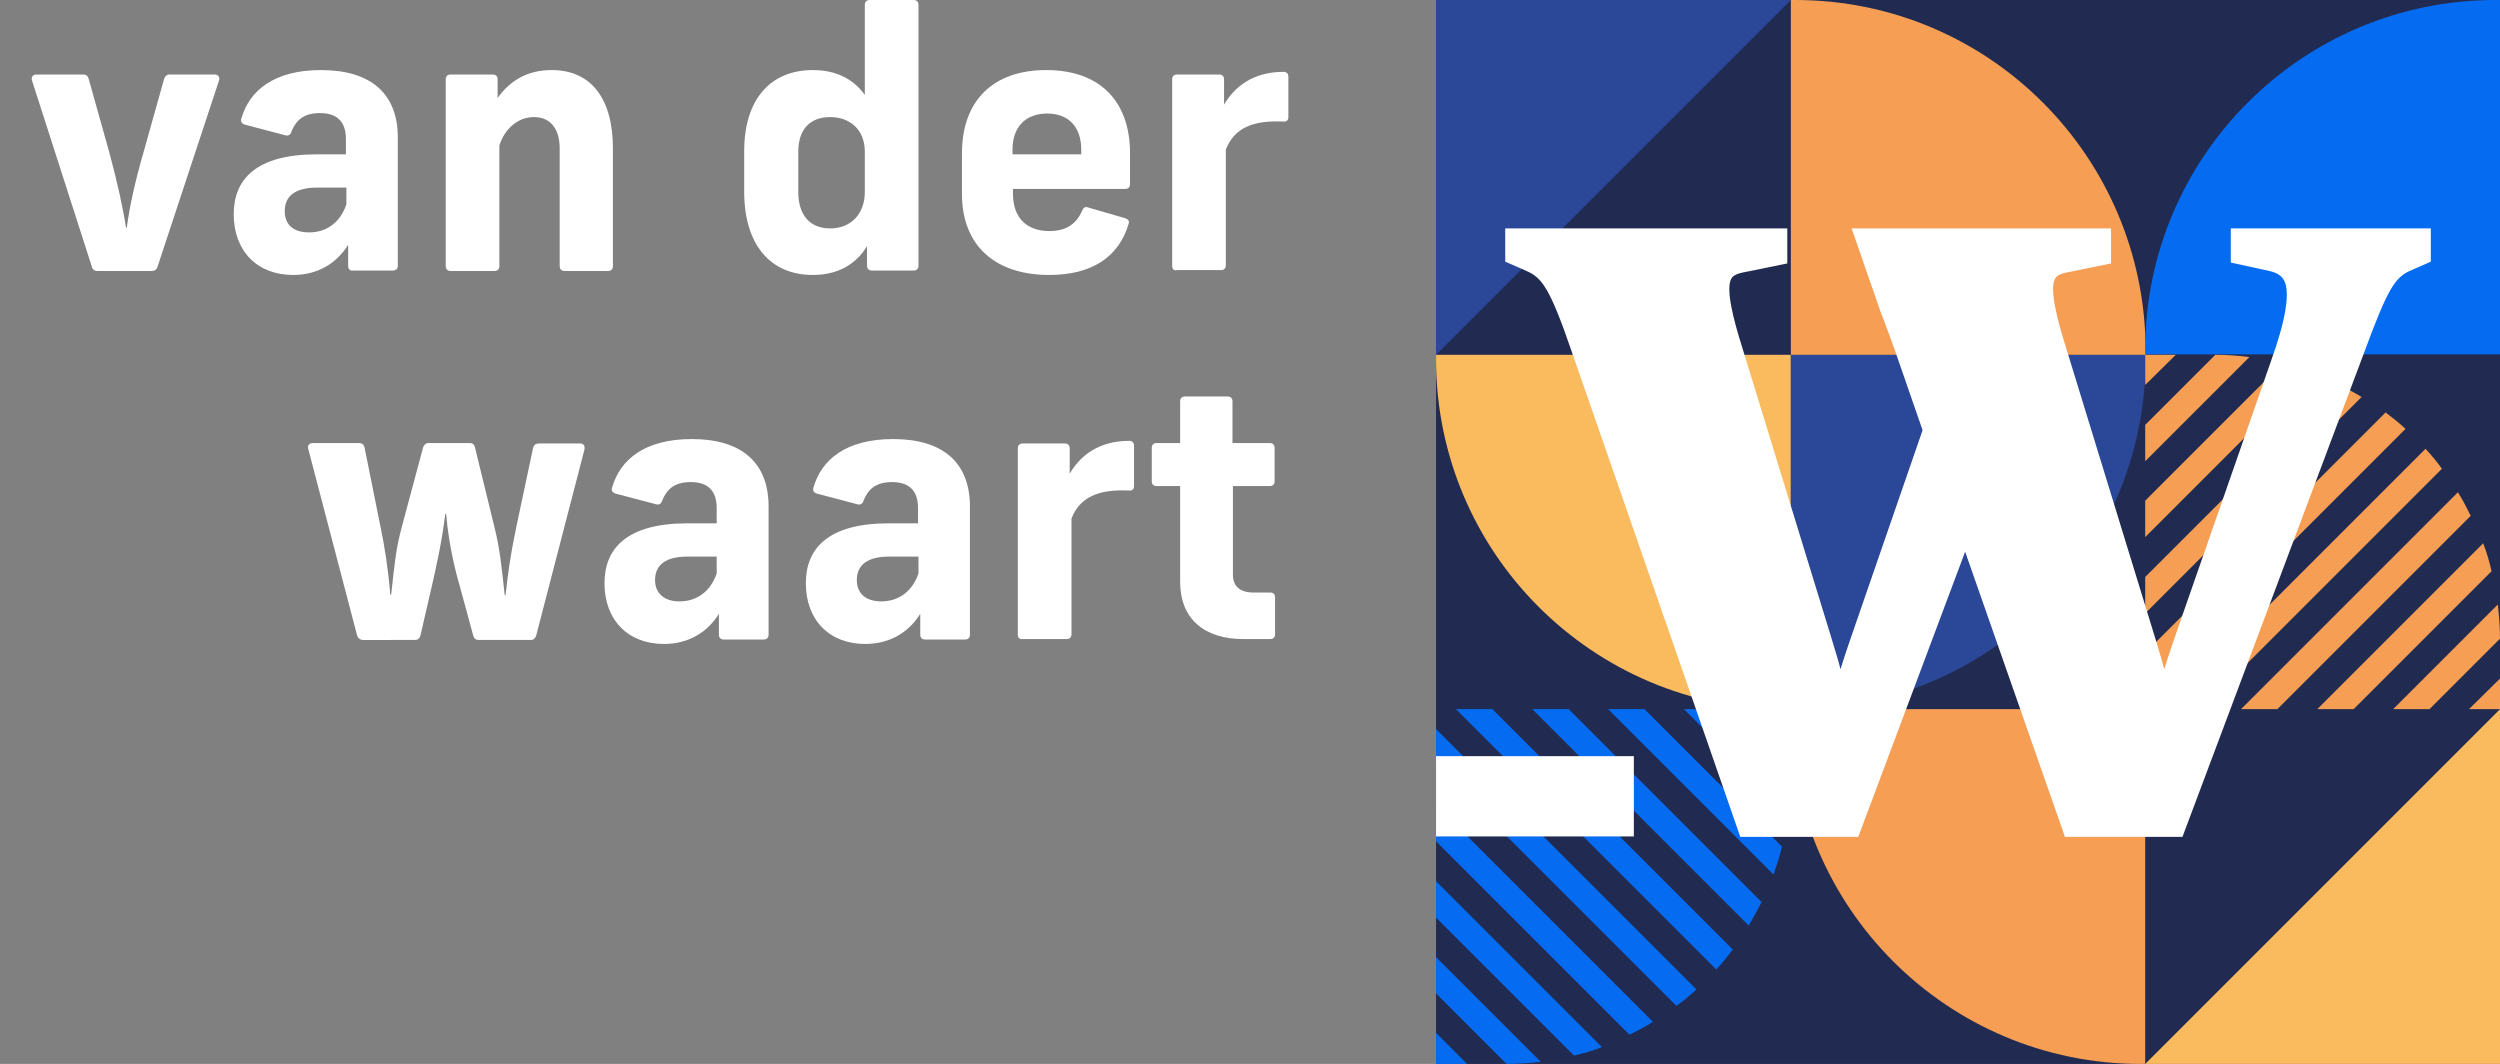
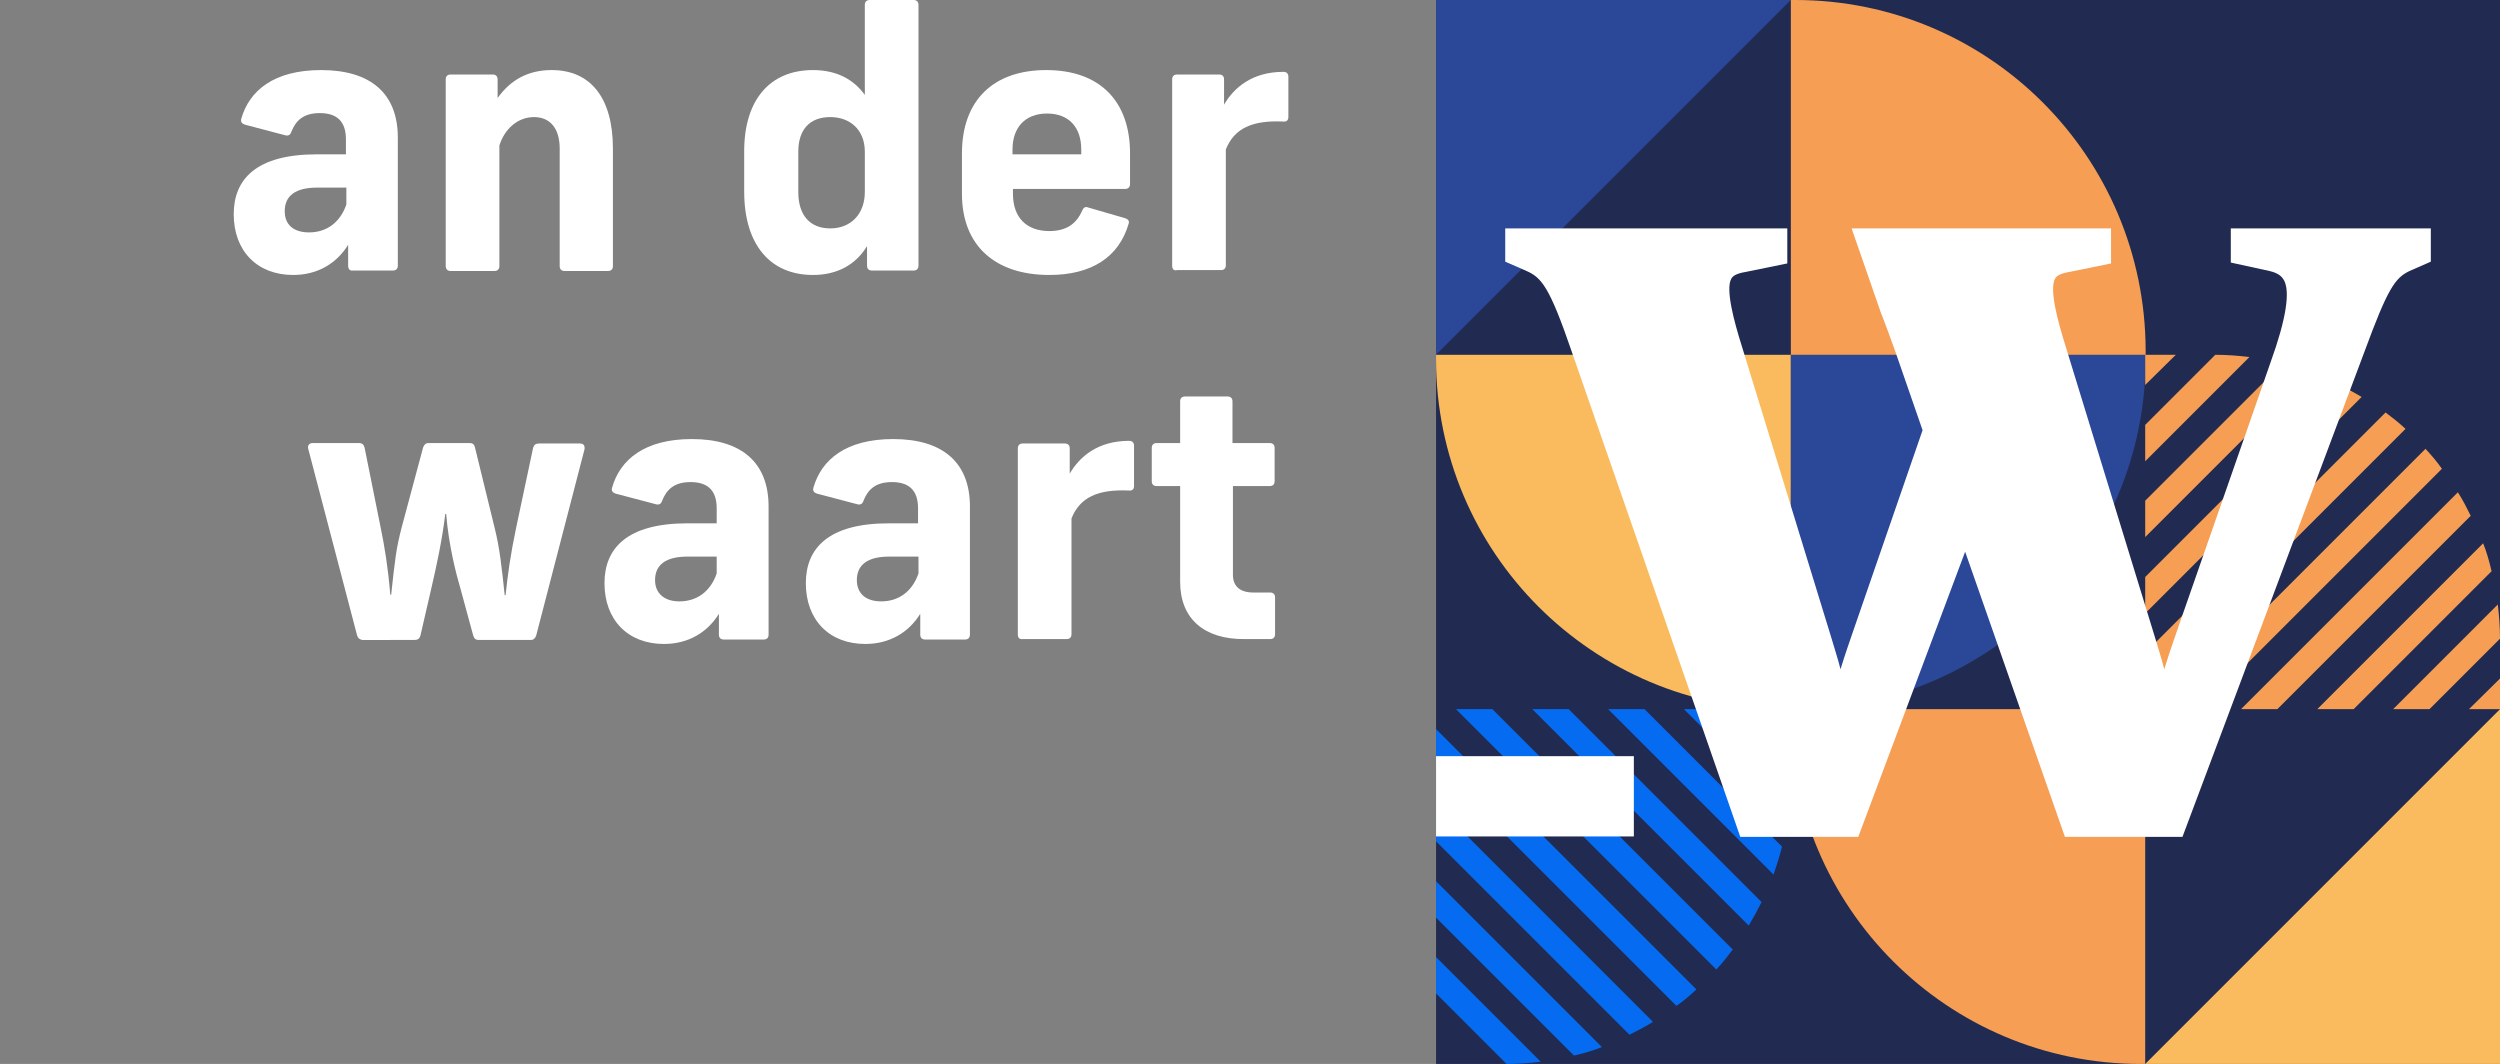
<svg xmlns="http://www.w3.org/2000/svg" version="1.1" id="Laag_1" x="0px" y="0px" viewBox="0 0 563.7 239.9" style="enable-background:new 0 0 563.7 239.9;" xml:space="preserve">
  <rect x="0" y="0" width="563.7" height="239.9" fill="#808080" stroke="none" />
  <style type="text/css">
	.st0{fill:#212B51;}
	.st1{fill:#FABB5E;}
	.st2{fill:#2A4798;}
	.st3{fill:#F59E54;}
	.st4{fill:#056CF2;}
	.st5{fill:#FFFFFF;}
</style>
  <g>
    <g>
      <rect x="323.8" y="0" class="st0" width="239.9" height="239.9" />
      <polygon class="st1" points="563.7,159.9 563.7,239.9 483.7,239.9   " />
      <polygon class="st2" points="323.8,80 323.8,0 403.8,0   " />
      <path class="st1" d="M323.8,81v-1h80v80h-1C359.1,159.9,323.8,124.6,323.8,81z" />
      <path class="st2" d="M404.8,159.9h-1V80h80v1C483.7,124.6,448.4,159.9,404.8,159.9z" />
      <path class="st3" d="M404.8,0l-1,0v80h80v-1C483.7,35.3,448.4,0,404.8,0z" />
      <path class="st3" d="M482.7,239.9h1v-80h-80v1C403.8,204.6,439.1,239.9,482.7,239.9z" />
-       <path class="st4" d="M483.7,78.9v1h80V0l-1,0C519.1,0,483.7,35.3,483.7,78.9z" />
      <g>
        <g>
          <polygon class="st3" points="483.7,86.8 483.7,80 490.6,80     " />
          <path class="st3" d="M483.7,104v-8.2L499.5,80c2.6,0,5.2,0.2,7.7,0.5L483.7,104z" />
          <path class="st3" d="M483.7,121.1v-8.2l31-31c2.1,0.5,4.2,1.2,6.3,1.9L483.7,121.1z" />
          <path class="st3" d="M483.7,138.3v-8.2l43.5-43.5c1.8,0.9,3.6,1.9,5.3,2.9L483.7,138.3z" />
          <path class="st3" d="M483.7,155.4v-8.2L537.9,93c1.6,1.2,3.1,2.4,4.5,3.7L483.7,155.4z" />
          <path class="st3" d="M496.4,159.9h-8.2l58.7-58.7c1.3,1.4,2.6,2.9,3.7,4.5L496.4,159.9z" />
          <path class="st3" d="M513.5,159.9h-8.2l48.9-48.9c1.1,1.7,2,3.5,2.9,5.3L513.5,159.9z" />
          <path class="st3" d="M530.7,159.9h-8.2l37.4-37.4c0.8,2,1.4,4.1,1.9,6.3L530.7,159.9z" />
          <path class="st3" d="M547.8,159.9h-8.2l23.6-23.6c0.3,2.5,0.5,5.1,0.5,7.7L547.8,159.9z" />
          <polygon class="st3" points="563.7,159.9 556.7,159.9 563.7,153     " />
        </g>
      </g>
      <g>
        <g>
          <polygon class="st4" points="396.9,159.9 403.8,159.9 403.8,166.8     " />
          <path class="st4" d="M379.7,159.9h8.2l15.8,15.8c0,2.6-0.2,5.2-0.5,7.7L379.7,159.9z" />
          <path class="st4" d="M362.6,159.9h8.2l31,31c-0.5,2.1-1.2,4.2-1.9,6.3L362.6,159.9z" />
          <path class="st4" d="M345.5,159.9h8.2l43.5,43.5c-0.9,1.8-1.9,3.6-2.9,5.3L345.5,159.9z" />
          <path class="st4" d="M328.3,159.9h8.2l54.2,54.2c-1.2,1.6-2.4,3.1-3.7,4.5L328.3,159.9z" />
          <path class="st4" d="M382.5,223.1c-1.4,1.3-2.9,2.6-4.5,3.7l-38.2-38.2l-2.6-2.6l-13.4-13.4v-8.2L382.5,223.1z" />
          <path class="st4" d="M372.7,230.4c-1.7,1.1-3.5,2-5.3,2.9l-43.6-43.6v-8.2L372.7,230.4z" />
          <path class="st4" d="M323.8,206.9v-8.2l37.4,37.4c-2,0.8-4.1,1.4-6.3,1.9L323.8,206.9z" />
          <path class="st4" d="M323.8,224l0-8.2l23.6,23.6c-2.5,0.3-5.1,0.5-7.7,0.5L323.8,224z" />
-           <polygon class="st4" points="323.8,239.9 323.8,232.9 330.8,239.9     " />
        </g>
      </g>
    </g>
    <rect x="323.8" y="170.5" class="st5" width="44.6" height="18.1" />
    <path class="st5" d="M503,51.3v7.9l8.7,1.9c2.2,0.5,2.9,1.4,3.3,2.1c1.4,2.6,0.5,8.7-3,18.4L491.3,141c-1.1,3.2-2.3,6.6-3.3,9.9   c-0.6-2.4-1.4-4.8-2.1-7.2l-20.2-65.8c-1.7-5.4-3.7-12.8-2.3-15.1c0.3-0.5,0.9-1.1,3.3-1.5l9.3-1.9v-7.9h-58.5l6.7,19.3l0.1,0.2   c0.9,2.3,1.9,5,3.1,8.4l6.1,17.6L418.3,141c-1.1,3.2-2.3,6.6-3.3,9.9c-0.6-2.4-1.4-4.8-2.1-7.2l-20.2-65.8   c-1.7-5.4-3.7-12.8-2.3-15.1c0.3-0.5,0.9-1.1,3.3-1.5l9.3-1.9v-7.9h-63.6v7.5l4.8,2.1c3.4,1.5,5.2,3.6,10.2,18.2l38,109.4H419   l24.1-64.3l22.5,64.3h26.5l41-109.3c5.3-14.4,6.9-16.7,10.2-18.3l4.8-2.1v-7.5H503z" />
  </g>
-   <path class="st5" d="M20.7,60.1l-13.5-42c-0.2-0.7,0.2-1.3,1-1.3h10.6c0.6,0,1,0.3,1.2,1l4.6,16.4c1.8,6.6,3.2,13,3.8,17.1h0.2  c0.6-4.8,2-10.9,3.8-17.1l4.6-16.4c0.2-0.6,0.6-1,1.2-1h10.2c0.8,0,1.2,0.6,1,1.3L35.5,60.2c-0.2,0.6-0.6,0.9-1.3,0.9H21.9  C21.3,61.1,20.8,60.7,20.7,60.1z" />
  <path class="st5" d="M78.5,59.9v-4.7c-2.6,4.2-6.9,6.8-12.4,6.8c-8.1,0-13.4-5.4-13.4-13.7c0-7.9,5.1-13.5,18.7-13.5h6.6v-3.4  c0-4.2-2.2-5.9-5.9-5.9c-3.7,0-5.4,1.7-6.4,4.2c-0.2,0.7-0.7,1-1.4,0.8l-9.1-2.4c-0.6-0.2-1-0.6-0.8-1.3c1.8-6.4,7.4-11,18-11  c11.2,0,17.3,5.3,17.3,15.2v28.9c0,0.7-0.4,1.1-1.1,1.1h-9C78.9,61.1,78.5,60.7,78.5,59.9z M69.7,52.4c3.9,0,7-2.2,8.4-6.3v-3.8  h-6.6c-4.8,0-7.3,1.8-7.3,5.3C64.2,50.7,66.2,52.4,69.7,52.4z" />
  <path class="st5" d="M100.5,59.9v-42c0-0.7,0.4-1.1,1.1-1.1h9.5c0.7,0,1.1,0.4,1.1,1.1v4.2c3-4.2,7-6.3,12.2-6.3  c8.8,0,13.8,6.3,13.8,17.7v26.5c0,0.7-0.4,1.1-1.1,1.1h-9.8c-0.7,0-1.1-0.4-1.1-1.1V33.5c0-4.6-2.2-7.1-5.8-7.1  c-3.6,0-6.6,2.6-7.8,6.4v27.2c0,0.7-0.4,1.1-1.1,1.1h-9.9C100.9,61.1,100.5,60.7,100.5,59.9z" />
  <path class="st5" d="M167.8,43.2v-9.1c0-11.7,5.9-18.3,15.5-18.3c5.2,0,9.1,2,11.7,5.6V1.1c0-0.7,0.4-1.1,1.1-1.1h9.9  c0.7,0,1.1,0.4,1.1,1.1v58.8c0,0.7-0.4,1.1-1.1,1.1h-9.4c-0.7,0-1.1-0.4-1.1-1.1v-4.4c-2.5,4.1-6.6,6.5-12.2,6.5  C173.7,62,167.8,55.2,167.8,43.2z M187.2,51.5c4.7,0,7.8-3.3,7.8-8.2v-9.1c0-5-3.4-7.8-7.8-7.8c-4.6,0-7.2,2.8-7.2,7.8v9.1  C180,48.5,182.6,51.5,187.2,51.5z" />
  <path class="st5" d="M216.9,43.7v-9.1c0-11.9,7-18.8,19-18.8s18.9,6.9,18.9,18.8v6.9c0,0.7-0.4,1.1-1.1,1.1h-25.3v1.1  c0,5.4,3.1,8.4,8.2,8.4c3.8,0,6.1-1.6,7.4-4.6c0.3-0.7,0.7-1,1.4-0.7l8.3,2.4c0.6,0.2,1,0.6,0.8,1.2C252.3,58,246.1,62,236.6,62  C224.5,62,216.9,55.5,216.9,43.7z M243.8,34.8v-1.1c0-4.9-2.7-8.1-7.7-8.1c-5,0-7.8,3.2-7.8,8.1v1.1H243.8z" />
  <path class="st5" d="M264.3,59.9v-42c0-0.7,0.4-1.1,1.1-1.1h9.5c0.7,0,1.1,0.4,1.1,1.1v5.7c2.2-3.8,6.3-7.4,13.4-7.4  c0.7,0,1.1,0.4,1.1,1.1v9.1c0,0.7-0.4,1.1-1.2,1c-6.9-0.3-11,1.5-12.9,6.3v26.1c0,0.7-0.4,1.1-1.1,1.1h-9.9  C264.7,61.1,264.3,60.7,264.3,59.9z" />
  <path class="st5" d="M80.5,143.2l-11-42c-0.2-0.7,0.2-1.3,1-1.3H81c0.6,0,1,0.3,1.2,1l3.6,17.9c0.9,4.3,1.7,9.2,2.2,15.3h0.2  c0.9-8.2,1.1-10.3,2.4-15.3l4.8-17.9c0.2-0.6,0.6-1,1.2-1h9.3c0.6,0,1,0.2,1.2,1l4.4,18c1.2,4.8,1.6,8.8,2.3,15.3h0.2  c0.5-4.6,1-8.6,2.4-15.3l3.8-17.9c0.2-0.7,0.6-1,1.3-1h9.3c0.8,0,1.1,0.5,1,1.3l-10.9,42c-0.2,0.6-0.6,1-1.2,1h-11.8  c-0.6,0-1-0.3-1.2-1l-2.8-10.3c-1-3.4-2.7-9.8-3.3-17.1h-0.2c-0.7,5.8-1.9,11.4-3.2,17l-2.4,10.4c-0.2,0.7-0.6,1-1.3,1H81.7  C81.1,144.2,80.7,143.9,80.5,143.2z" />
  <path class="st5" d="M162.1,143.1v-4.7c-2.6,4.2-6.9,6.8-12.4,6.8c-8.1,0-13.4-5.4-13.4-13.7c0-7.9,5.1-13.5,18.7-13.5h6.6v-3.4  c0-4.2-2.2-5.9-5.9-5.9c-3.7,0-5.4,1.7-6.4,4.2c-0.2,0.7-0.7,1-1.4,0.8l-9.1-2.4c-0.6-0.2-1-0.6-0.8-1.3c1.8-6.4,7.4-11,18-11  c11.2,0,17.3,5.3,17.3,15.2v28.9c0,0.7-0.4,1.1-1.1,1.1h-9C162.5,144.2,162.1,143.8,162.1,143.1z M153.2,135.6c3.9,0,7-2.2,8.4-6.3  v-3.8H155c-4.8,0-7.3,1.8-7.3,5.3C147.7,133.8,149.8,135.6,153.2,135.6z" />
  <path class="st5" d="M207.5,143.1v-4.7c-2.6,4.2-6.9,6.8-12.4,6.8c-8.1,0-13.4-5.4-13.4-13.7c0-7.9,5.1-13.5,18.7-13.5h6.6v-3.4  c0-4.2-2.2-5.9-5.9-5.9c-3.7,0-5.4,1.7-6.4,4.2c-0.2,0.7-0.7,1-1.4,0.8l-9.1-2.4c-0.6-0.2-1-0.6-0.8-1.3c1.8-6.4,7.4-11,18-11  c11.2,0,17.3,5.3,17.3,15.2v28.9c0,0.7-0.4,1.1-1.1,1.1h-9C207.9,144.2,207.5,143.8,207.5,143.1z M198.7,135.6c3.9,0,7-2.2,8.4-6.3  v-3.8h-6.6c-4.8,0-7.3,1.8-7.3,5.3C193.2,133.8,195.2,135.6,198.7,135.6z" />
  <path class="st5" d="M229.5,143.1v-42c0-0.7,0.4-1.1,1.1-1.1h9.5c0.7,0,1.1,0.4,1.1,1.1v5.7c2.2-3.8,6.3-7.4,13.4-7.4  c0.7,0,1.1,0.4,1.1,1.1v9.1c0,0.7-0.4,1.1-1.2,1c-6.9-0.3-11,1.5-12.9,6.3v26.1c0,0.7-0.4,1.1-1.1,1.1h-9.9  C229.9,144.2,229.5,143.8,229.5,143.1z" />
  <path class="st5" d="M266.1,131.2v-21.6h-5.3c-0.7,0-1.1-0.4-1.1-1.1V101c0-0.7,0.4-1.1,1.1-1.1h5.3v-9.4c0-0.7,0.4-1.1,1.1-1.1h9.6  c0.7,0,1.1,0.4,1.1,1.1v9.4h8.4c0.7,0,1.1,0.4,1.1,1.1v7.5c0,0.7-0.4,1.1-1.1,1.1H278v20c0,2.6,1.6,4,4.6,4h3.8  c0.7,0,1.1,0.4,1.1,1.1v8.3c0,0.7-0.4,1.1-1.1,1.1h-5.7C271.5,144.2,266.1,139.5,266.1,131.2z" />
</svg>